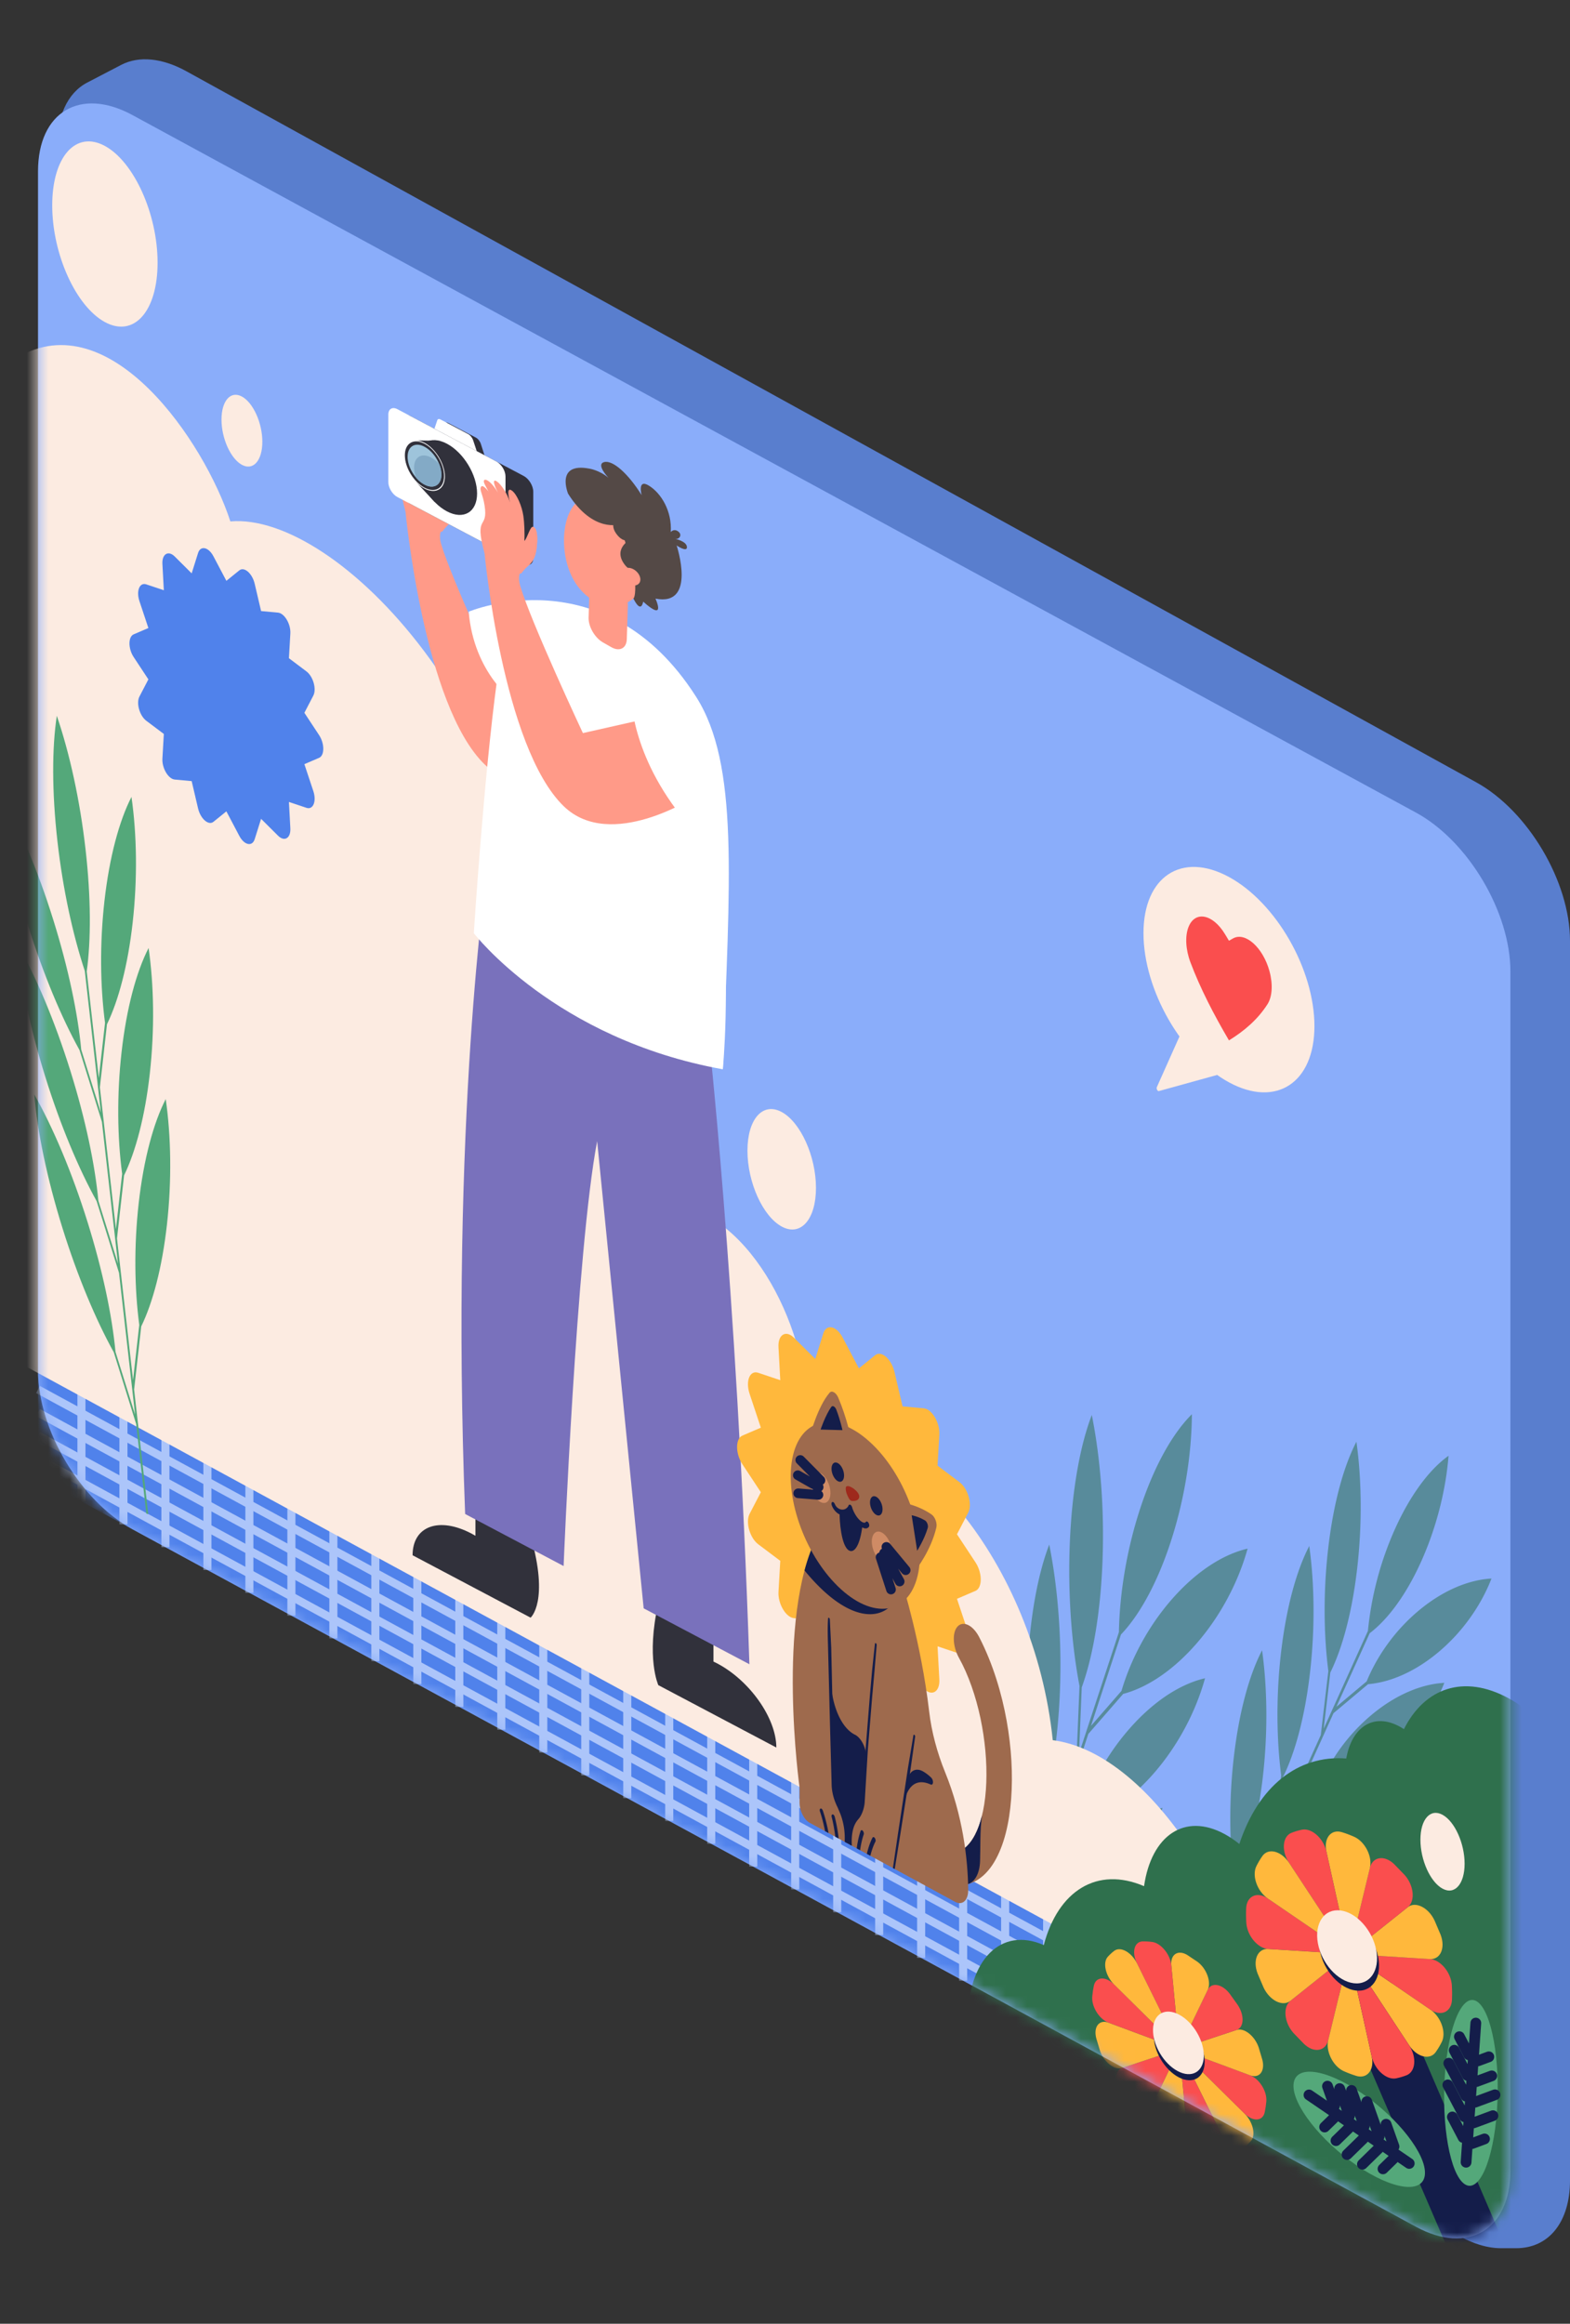
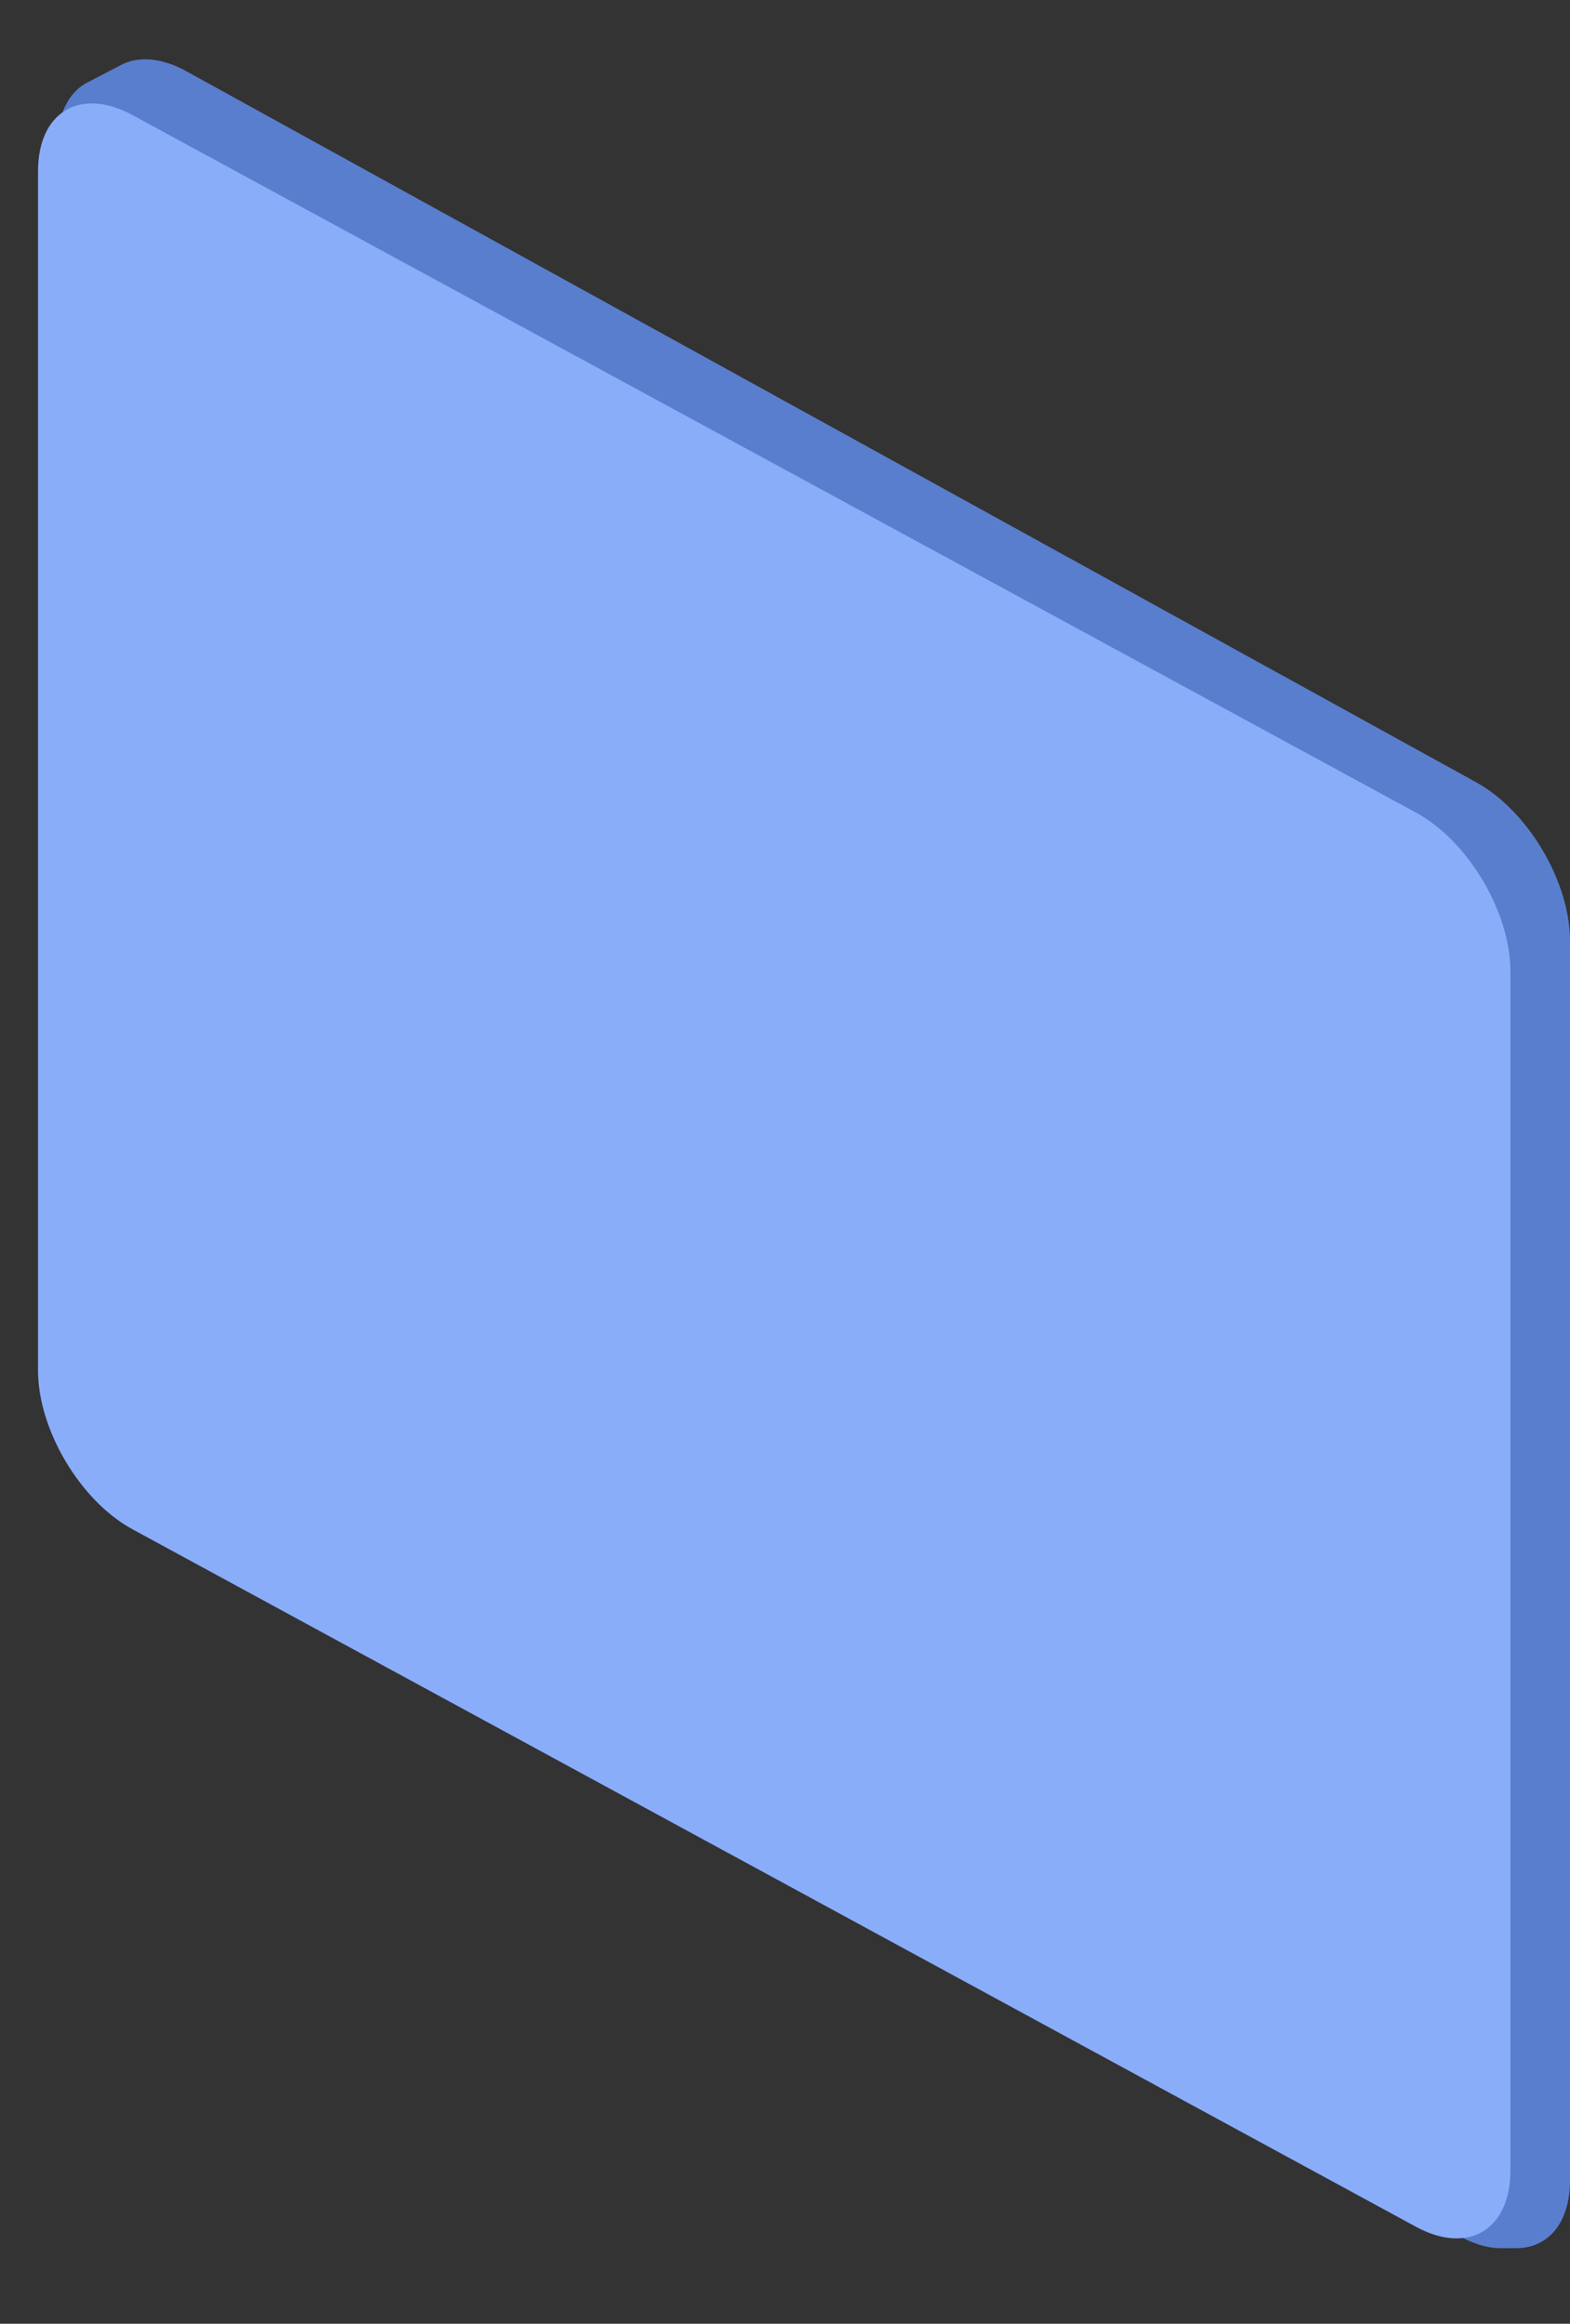
<svg xmlns="http://www.w3.org/2000/svg" width="146" height="216" fill="none">
  <rect width="100%" height="100%" fill="#333333" stroke="none" />
  <style>.B{fill:#ffb83c}.C{fill:#fa4e4e}.D{fill:#fff}.E{fill:#141d4a}.F{fill:#ff9a88}.G{stroke-miterlimit:10}.H{fill:#fcebe1}.I{fill:#31313b}.J{fill:#9e6a4d}.K{stroke:#141d4a}.L{fill:#54a87a}.M{stroke-linecap:round}.N{stroke-linejoin:round}</style>
  <path d="M137.274 72.714L17.338 6.626c-2.249-1.239-4.418-1.453-6.061-.598L8.115 7.673c-1.858.967-2.873 3.211-2.782 6.153l3.443 111.276c.166 5.35 3.886 11.585 8.51 14.259l118.236 68.382c1.401.81 2.793 1.233 4.058 1.233h1.419c3.056-.001 5.002-2.455 5.002-6.308V87.453c0-5.496-3.897-12.078-8.726-14.739z" fill="#597ece" />
  <g clip-path="url(#B)">
    <path d="M131.672 75.53L12.322 10.698c-4.853-2.636-8.787-.296-8.787 5.227v111.453c0 5.523 3.934 12.137 8.787 14.773l119.35 64.832c4.853 2.636 8.787.296 8.787-5.227V90.303c0-5.523-3.934-12.137-8.787-14.773z" fill="#8aadfa" />
    <mask id="A" maskUnits="userSpaceOnUse" x="3" y="9" width="138" height="200" mask-type="alpha">
-       <path d="M131.672 75.53L12.322 10.698c-4.853-2.636-8.787-.296-8.787 5.227v111.454c0 5.522 3.934 12.137 8.787 14.773l119.35 64.832c4.853 2.636 8.787.296 8.787-5.227V90.303c0-5.523-3.934-12.137-8.787-14.773z" fill="#8aadfa" />
-     </mask>
+       </mask>
    <g mask="url(#A)">
      <g opacity=".55">
        <path d="M119.62 168.938l3.213-2.696c2.073-.173 4.384-1.165 6.554-2.985 2.254-1.892 3.954-4.34 4.924-6.832-2.134.112-4.544 1.112-6.798 3.004-2.169 1.82-3.823 4.156-4.809 6.55l-2.813 2.361 4.116-9.095 3.213-2.696c2.073-.173 4.385-1.165 6.554-2.985 2.254-1.892 3.954-4.341 4.924-6.833-2.134.113-4.543 1.113-6.798 3.004-2.169 1.82-3.823 4.157-4.809 6.551l-2.813 2.361 3.094-6.835c1.678-1.27 3.373-3.54 4.767-6.619 1.448-3.2 2.315-6.706 2.567-9.875-1.742 1.237-3.516 3.566-4.964 6.767a30.46 30.46 0 0 0-2.535 9.513l-4.111 9.082.614-5.212c1.109-2.235 2.012-5.546 2.485-9.564.492-4.177.435-8.374-.056-11.891-1.169 2.234-2.123 5.649-2.615 9.826-.474 4.018-.438 8.054.003 11.487l-.702 5.952-4.116 9.095.614-5.212c1.109-2.235 2.011-5.546 2.485-9.564.492-4.176.435-8.374-.056-11.891-1.169 2.234-2.123 5.65-2.616 9.826-.473 4.018-.437 8.055.004 11.487l-.702 5.952-4.116 9.096.614-5.213c1.109-2.234 2.011-5.545 2.485-9.564.492-4.176.435-8.373-.056-11.89-1.169 2.233-2.124 5.649-2.616 9.825-.473 4.019-.437 8.055.004 11.488l-.702 5.952-2.602 5.748.165.214 3.619-7.996 3.213-2.696c2.073-.173 4.385-1.165 6.554-2.985 2.254-1.892 3.954-4.341 4.924-6.833-2.134.113-4.544 1.113-6.798 3.004-2.169 1.821-3.823 4.157-4.809 6.551l-2.813 2.361 4.116-9.095zm-22.37 4.281l3.242-3.719c2.214-.584 4.621-2.161 6.81-4.672 2.274-2.609 3.91-5.762 4.758-8.83-2.285.525-4.796 2.129-7.07 4.739-2.189 2.51-3.784 5.525-4.657 8.482l-2.838 3.257 3.713-11.304 3.242-3.719c2.214-.584 4.621-2.161 6.81-4.672 2.274-2.61 3.91-5.763 4.758-8.831-2.285.526-4.796 2.13-7.07 4.739-2.189 2.511-3.784 5.525-4.656 8.482l-2.839 3.257 2.79-8.496c1.705-1.782 3.349-4.726 4.606-8.553 1.307-3.978 1.965-8.201 1.989-11.922-1.776 1.757-3.5 4.784-4.807 8.762-1.257 3.827-1.912 7.881-1.981 11.496l-3.709 11.289.254-6.156c1.017-2.795 1.728-6.801 1.923-11.546.203-4.933-.185-9.788-.987-13.775-1.082 2.806-1.841 6.942-2.044 11.874-.195 4.746.158 9.419.899 13.316l-.289 7.03-3.714 11.304.254-6.155c1.017-2.796 1.728-6.801 1.924-11.547.203-4.932-.186-9.788-.988-13.774-1.082 2.805-1.841 6.942-2.044 11.874-.195 4.746.158 9.418.9 13.316l-.29 7.03-3.714 11.304.254-6.156c1.017-2.795 1.728-6.8 1.924-11.546.203-4.932-.186-9.788-.988-13.774-1.082 2.805-1.841 6.941-2.044 11.874-.195 4.745.158 9.418.9 13.316l-.29 7.03-2.347 7.144.194.217 3.265-9.937 3.242-3.72c2.214-.583 4.621-2.16 6.81-4.671 2.274-2.61 3.91-5.763 4.758-8.831-2.285.526-4.796 2.13-7.07 4.739a23.06 23.06 0 0 0-4.656 8.482l-2.839 3.257 3.714-11.304z" fill="#2f704d" />
      </g>
      <path d="M140.459 199.607L3.535 125.228v12.15l136.924 74.378v-12.149z" fill="#5082eb" />
      <path d="M7.574 127.422v12.15m3.905-10.029v12.15m3.904-10.029v12.15m3.904-10.029v12.15m3.904-10.029v12.149m3.907-10.028v12.149m3.904-10.028v12.149m3.904-10.028v12.149m3.903-10.028v12.149m3.904-10.029v12.15m3.904-10.029v12.15m3.905-10.029v12.15m3.904-10.029v12.15m3.906-10.029v12.15m3.904-10.029v12.15m3.905-10.029v12.149m3.904-10.028v12.149m3.904-10.028v12.149m3.905-10.028v12.149m3.904-10.028v12.149m3.904-10.028v12.149m3.906-10.028v12.149m3.905-10.029v12.15m3.904-10.029v12.15m3.902-10.029v12.15m3.907-10.029v12.149m3.902-10.028v12.149m3.904-10.028v12.149m3.904-10.028v12.149m3.905-10.028v12.149m3.906-10.028v12.149m3.904-10.028v12.149m3.905-10.029v12.15m3.904-10.029v12.15" stroke="#acc5fa" stroke-width=".75" class="G" />
      <path d="M3.535 127.014l136.924 74.379M3.535 129.159l136.924 74.378M3.535 131.303l136.924 74.378M3.535 133.447l136.924 74.378M3.535 135.592l136.924 74.378" stroke="#acc5fa" stroke-width=".75" class="G" />
      <path d="M1.625 33.228c8.626-5.075 17.381 7.815 19.798 15.24 9.93-.868 28.406 18.302 29.182 44.215 7.39.373 12.748 10.748 12.02 19.276 7.137.872 12.827 11.683 12.498 20.621 9.47-.84 21.06 12.55 22.777 29.176 9.397 1.189 18.551 16.76 18.673 27.276L1.625 126.592V33.228z" class="H" />
      <path d="M37.697 47.441s1.692 18.142 7.389 23.63c4.36 4.2 12.172-.891 12.172-.891l-3.019-7.587-7.384 1.665s-4.807-10.248-5.831-13.684c-.24-.803-.011-1.209-.011-1.209l-3.316-1.925z" class="F" />
      <path d="M42.546 47.093c.114-.857.101-1.858-.307-1.996-.283-.095-.531.98-.823 1.31.025-.779.006-1.608-.102-2.357-.121-.839-.582-1.987-1.064-2.333-.626-.451-.173 1.109-.173 1.109-.53-1.789-2.24-3.044-1.118-.913-.852-1.445-1.603-1.458-1.21-.731l.322.617c-.014-.016-.521-.705-.689-.431-.175.286.167.665.334 1.767.344 2.264-1.005.745-.02 4.366l2.35 1.758.833.197.233-.045s.016.018.02-.006c.185-.241.413-.51.628-.692.483-.41.688-.894.784-1.618z" class="F" />
      <path d="M38.568 43.722c-.055-.77-.088-1.338-.681-2.289-.618-.99.147-1.109.999.335l-.318 1.953z" class="D" />
      <path d="M38.567 43.844c.069.031.114-.005.109-.075l-.002-.029c-.054-.765-.097-1.369-.712-2.355-.141-.226-.211-.416-.186-.508.016-.061.074-.061.119-.05.177.041.523.325.912.985.042.071.111.108.154.085s.045-.1.003-.171c-.454-.77-.878-1.106-1.124-1.164-.142-.033-.242.019-.275.143-.027.1-.03.335.246.777.556.891.594 1.425.646 2.165l.002.029c.005.066.052.14.108.169z" fill="#111" />
      <path d="M41.355 47.164s.146-1.021-.041-3.114c-.085-.952-.798-2.145-1.064-2.333-.358-.254-.417.188-.155 1.179.265 1.002.268 1.847.268 1.847l.992 2.421z" class="D" />
      <path d="M41.355 47.286c.053.028.099.009.108-.047.006-.042.146-1.059-.04-3.145-.087-.975-.818-2.25-1.155-2.488-.18-.128-.284-.102-.339-.058-.158.127-.137.575.064 1.334.256.967.262 1.797.262 1.805 0 .067.049.147.109.179s.109.003.109-.065c0-.035-.006-.877-.273-1.89-.193-.73-.18-1.056-.103-1.118.011-.009.041-.033.138.036.195.138.892 1.266.973 2.177.182 2.049.042 3.074.041 3.084-.009.062.032.146.092.187z" fill="#111" />
      <path d="M39.451 44.025s.18-.837-.492-2.112c-1.122-2.13.654-.805 1.118.913l-.627 1.199z" class="D" />
      <path d="M39.451 44.147c.05.026.095.011.106-.04.008-.036.183-.904-.514-2.227-.327-.621-.363-.872-.332-.922.019-.031.089.008.119.025.318.193.909.955 1.145 1.829.02.074.082.14.139.148s.086-.046.066-.12c-.27-1-.949-1.857-1.335-2.091-.209-.127-.295-.057-.327-.004-.098.161.022.565.357 1.201.628 1.192.471 1.99.469 1.998-.012.059.025.144.084.189a.15.15 0 0 0 .023.015zm1.902 3.093c.034.018.064.005.068-.032l.092-.89c.004-.04-.023-.092-.06-.116s-.071-.012-.075.028l-.093.89c-.004.04.023.092.06.116zm5.455 19.784c.038.02.074.017.094-.011.558-.795.074-2.607.053-2.684s-.082-.14-.139-.148-.086.047-.066.121c.005.017.471 1.766-.037 2.49-.03.042-.012.126.04.188.017.02.036.035.054.045z" fill="#111" />
      <path d="M45.084 42.413l-.364-1.139c-.083-.258-.265-.492-.466-.598L41.67 39.31c-.131-.069-.248-.032-.288.093l-.267.826 3.969 2.183z" class="I" />
      <path d="M44.365 42.034l-.364-1.101c-.082-.249-.265-.478-.466-.584l-2.584-1.365c-.131-.069-.248-.036-.288.083l-.266.788 3.969 2.18z" class="D" />
      <path d="M38.14 46.827l10.557 5.578c.494.261.894.024.894-.529v-6.164c0-.553-.4-1.212-.894-1.473L38.14 38.661c-.493-.261-.894-.024-.894.529v6.165c0 .553.4 1.212.894 1.473z" class="I" />
      <path d="M36.953 46.2l9.215 4.869c.464.245.84.023.84-.497v-6.286c0-.519-.376-1.139-.84-1.384l-9.215-4.869c-.464-.245-.84-.023-.84.497v6.286c0 .519.376 1.139.84 1.384z" class="D" />
      <path d="M44.213 140.056v2.699l-.358-.201c-3.031-1.602-5.487-.701-5.487 2.012l5.846 3.089 5.129 2.71s1.761-1.488 0-7.598c-.456-1.584-5.129-2.711-5.129-2.711zm22.135 11.693v2.699l.359.178c3.031 1.601 5.487 5.099 5.487 7.811l-5.846-3.089-5.129-2.71s-1.16-2.541 0-7.599c.286-1.249 5.129 2.71 5.129 2.71z" class="I" />
      <path d="M45.294 80.877s-3.448 23.242-2.039 59.853l9.157 4.837s1.193-29.393 3.119-39.495l4.326 43.428 9.833 5.195c-1.175-35.583-3.939-59.823-3.939-59.823L45.294 80.877z" fill="#7971bc" />
      <path d="M56.783 61.065c-5.372-3.321-9.645-4.596-10.56 2.129-1.238 9.107-2.162 23.549-2.162 23.549s7.538 9.838 23.155 12.65c0 0 2.999-30.026-10.433-38.328z" class="D" />
      <path d="M43.586 56.859s12.658-5.368 21.132 7.884c4.036 6.311 3.137 17.068 2.497 34.65l-8.667-32.38-8.753-4.558-1.959 2.805s-3.781-2.667-4.249-8.401z" class="D" />
      <path d="M56.856 60.161l-.784-.445c-.761-.432-1.363-1.472-1.336-2.31l.098-3.117c.026-.839.671-1.172 1.432-.74l.784.445c.761.432 1.363 1.472 1.336 2.31l-.098 3.117c-.026.839-.671 1.172-1.432.74z" class="F" />
      <path d="M59.685 54.734c-1.331 2.093-3.879 2.133-5.691.091s-1.939-5.721-.873-7.488c1.29-2.138 3.878-2.133 5.691-.091s2.204 5.395.873 7.488z" class="F" />
      <path d="M57.585 47.753s-1.044.777-.289 1.84 1.403.496 1.403.496-1.7.828-.677 2.3 2.061-.172 2.061-.172l-.175-2.277-2.323-2.187z" fill="#544946" />
      <path d="M57.643 48.726s-2.466.876-4.812-2.829c0 0-1.227-2.945 1.975-2.337 0 0 .925.137 1.777.852 0 0-1.206-1.253-.397-1.46s2.25 1.092 3.482 3.074c0 0-.427-1.575.691-.876s2.139 2.337 2.018 4.306c0 0 .27-.361.687-.058s.116.765-.275.69c0 0 1.054.21 1.09.753s-.956-.138-.956-.138 1.898 5.699-1.97 4.941c0 0 1.045 2.241-1.144.278 0 0-.164 1.205-.907-.289 0 0 .257-.142.146-1.772-.052-.763-1.403-5.135-1.403-5.135z" fill="#544946" />
      <path d="M58.972 54.423c-.452.007-.947-.354-1.106-.808s.16-.82.53-.835c.448-.017.947.354 1.106.808s-.078.827-.53.835z" class="F" />
      <path d="M41.559 47.531c1.55.819 2.807.076 2.807-1.661s-1.257-3.808-2.807-4.627-2.807-.076-2.807 1.661 1.257 3.808 2.807 4.627z" class="I" />
      <path d="M40.897 40.983l-2.174-.049.03 3.937 1.666 1.788 1.141-1.069v-2.026l-.663-2.581z" class="I" />
      <path d="M39.473 45.37c1.028.543 1.862.05 1.862-1.101s-.834-2.526-1.862-3.069-1.862-.05-1.862 1.101.834 2.526 1.862 3.069z" class="I" />
      <path d="M39.473 45.412c-1.047-.553-1.899-1.957-1.899-3.13s.852-1.676 1.899-1.123 1.899 1.957 1.899 3.13-.852 1.676-1.899 1.123zm0-4.17c-1.006-.532-1.825-.047-1.825 1.08s.819 2.477 1.825 3.008 1.825.047 1.825-1.08-.819-2.477-1.825-3.008z" class="D" />
      <path d="M37.904 42.457c0 .66.324 1.405.804 1.958a2.69 2.69 0 0 0 .766.629c.867.458 1.57.042 1.57-.929a2.64 2.64 0 0 0-.2-.964c-.267-.679-.78-1.312-1.369-1.624-.867-.458-1.569-.042-1.569.929z" fill="#9ec4db" />
      <path d="M38.508 43.451a2.64 2.64 0 0 0 .2.964 2.69 2.69 0 0 0 .766.629c.867.458 1.569.042 1.569-.928 0-.312-.072-.643-.2-.964-.226-.263-.487-.482-.766-.629-.867-.458-1.569-.041-1.569.929z" fill="#83aac6" />
      <path d="M45.049 51.325s1.692 18.142 7.389 23.63c4.36 4.2 12.172-.891 12.172-.891l-3.019-7.587-7.385 1.666S49.4 57.893 48.375 54.458c-.239-.803-.011-1.209-.011-1.209l-3.316-1.925z" class="F" />
      <path d="M49.897 50.977c.114-.857.102-1.858-.307-1.996-.283-.096-.531.98-.823 1.31.024-.779.006-1.608-.102-2.357-.121-.839-.582-1.987-1.064-2.333-.626-.451-.173 1.109-.173 1.109-.53-1.789-2.24-3.044-1.118-.914-.852-1.445-1.603-1.458-1.21-.731l.322.617c-.014-.016-.521-.705-.689-.431-.175.286.167.665.334 1.767.344 2.264-1.005.745-.019 4.366l2.35 1.758.833.197.233-.045s.016.018.02-.006c.185-.241.413-.51.628-.692.483-.41.688-.894.784-1.618z" class="F" />
      <path d="M48.344 53.33s.285-.327.769-.736.688-.894.784-1.618c.114-.857.102-1.858-.307-1.996-.305-.103-.465 1.068-.789 1.283l-.457 3.067z" class="F" />
      <path d="M63.78 76.385s4.425-3.078 1.319-8.027-6.411-3.774-6.411-3.774-.119 5.554 5.092 11.801z" class="D" />
      <path d="M10.879 115.116l.66-5.864c1.076-2.21 1.944-5.478 2.389-9.436.463-4.114.388-8.244-.109-11.699-1.135 2.21-2.053 5.581-2.516 9.696-.445 3.959-.392 7.93.056 11.302l-.578 5.135-1.494-13.176.66-5.864c1.076-2.21 1.944-5.478 2.389-9.437.463-4.114.388-8.243-.109-11.699-1.134 2.21-2.053 5.581-2.516 9.695-.445 3.959-.392 7.93.056 11.302l-.578 5.135-1.123-9.903c.402-2.924.399-6.868-.107-11.329-.526-4.636-1.5-9.008-2.675-12.438-.451 2.954-.467 7.036.059 11.672.506 4.461 1.428 8.674 2.543 12.042l1.492 13.159-1.822-5.837c-.313-3.333-1.187-7.544-2.592-12.044C3.503 80.851 1.731 76.692 0 73.643c.28 3.392 1.168 7.759 2.628 12.436 1.405 4.5 3.099 8.517 4.767 11.531l2.081 6.666 1.494 13.176-1.822-5.837c-.313-3.333-1.187-7.544-2.592-12.044-1.46-4.677-3.232-8.836-4.963-11.884.28 3.391 1.168 7.759 2.628 12.436 1.405 4.5 3.099 8.517 4.767 11.53l2.081 6.666 1.494 13.177-1.822-5.837c-.313-3.333-1.187-7.544-2.592-12.044-1.46-4.677-3.233-8.836-4.963-11.885.28 3.392 1.168 7.759 2.628 12.436 1.405 4.501 3.099 8.518 4.767 11.531l2.081 6.666.944 8.328.18.053-1.313-11.584.66-5.864c1.076-2.21 1.944-5.478 2.389-9.437.463-4.114.388-8.243-.109-11.698-1.134 2.21-2.053 5.581-2.516 9.695-.445 3.959-.392 7.93.055 11.302l-.578 5.135-1.494-13.177z" class="L" />
      <path d="M90.713 147.875l-1.721.739 1.046 3.146c.398 1.196-.02 2.217-.8 1.956l-2.052-.687.166 3.071c.063 1.164-.688 1.62-1.44.872l-1.981-1.969-.748 2.379c-.284.904-1.222.702-1.797-.387l-1.513-2.866-1.513 1.223c-.575.464-1.513-.353-1.797-1.566l-.748-3.191-1.981-.183c-.752-.069-1.503-1.341-1.44-2.438l.166-2.89-2.052-1.542c-.78-.587-1.198-2.062-.8-2.826l1.046-2.01-1.721-2.608c-.653-.989-.653-2.372 0-2.653l1.721-.738-1.046-3.146c-.398-1.196.02-2.218.8-1.957l2.052.687-.166-3.07c-.063-1.165.688-1.62 1.44-.873l1.981 1.97.748-2.379c.284-.904 1.222-.703 1.797.386l1.513 2.867 1.513-1.223c.575-.465 1.513.353 1.797 1.566l.748 3.191 1.981.183c.752.069 1.503 1.341 1.44 2.437l-.166 2.891 2.052 1.542c.78.587 1.198 2.062.8 2.826l-1.046 2.01 1.721 2.608c.653.988.653 2.372 0 2.652z" class="B" />
      <path d="M29.674 70.443l-1.369.588.832 2.502c.316.952-.016 1.764-.637 1.556l-1.632-.546.132 2.442c.05.927-.548 1.289-1.145.694l-1.576-1.567-.595 1.892c-.226.719-.972.559-1.43-.307l-1.203-2.28-1.203.973c-.457.37-1.203-.281-1.43-1.245l-.595-2.539-1.576-.145c-.598-.055-1.195-1.067-1.145-1.939l.132-2.299-1.632-1.227c-.621-.467-.953-1.64-.637-2.248l.832-1.598-1.369-2.075c-.519-.787-.519-1.887 0-2.11l1.369-.588-.832-2.502c-.316-.952.016-1.764.637-1.556l1.632.546-.132-2.442c-.05-.927.548-1.289 1.146-.694l1.575 1.567.595-1.892c.226-.719.972-.559 1.43.307l1.203 2.28 1.203-.973c.457-.37 1.203.281 1.43 1.245l.595 2.538 1.576.145c.598.055 1.196 1.067 1.145 1.939l-.132 2.299 1.632 1.227c.621.467.953 1.64.637 2.248l-.832 1.598 1.369 2.075c.519.787.519 1.888 0 2.11z" fill="#5082eb" />
      <path d="M140.286 157.857c-4.171-2.266-7.806-.953-9.731 2.871-.131-.085-.262-.166-.396-.239-2.415-1.312-4.438.008-4.966 2.968-4.525-.344-8.171 2.602-9.943 7.946-.443-.356-.898-.667-1.365-.92-3.721-2.022-6.819.132-7.495 4.841-4.366-1.867-7.994.425-9.324 5.477-3.954-1.735-7.074 1.318-7.074 7.118 0 6.071 3.418 12.849 7.633 15.139l53.852 29.253v-52.256c0-8.902-5.011-18.84-11.192-22.198z" fill="#2f704d" />
      <path d="M72.694 114.011c1.76.956 3.186-.652 3.186-3.591s-1.426-6.098-3.186-7.054-3.186.653-3.186 3.592 1.426 6.098 3.186 7.053zM9.755 29.938c2.706 1.47 4.899-1.003 4.899-5.524s-2.194-9.377-4.899-10.847-4.899 1.003-4.899 5.524 2.194 9.377 4.899 10.847zm124.39 145.616c1.134.616 2.054-.421 2.054-2.317s-.92-3.932-2.054-4.549-2.055.421-2.055 2.317.92 3.933 2.055 4.549zM22.497 43.206c1.049.57 1.899-.389 1.899-2.141s-.851-3.635-1.899-4.205-1.899.389-1.899 2.141.85 3.635 1.899 4.205z" class="H" />
      <path d="M125.268 180.954l18.395 42.742" stroke-width="5" class="G K" />
      <path d="M125.455 181.632l-1.937 8.01c-.25 1.035-1.333 1.217-2.242.357l-1-1.035c-.857-.969-.993-2.41-.28-2.978l5.459-4.354z" class="C" />
      <path d="M125.455 181.632l2.104 9.52c.275 1.242-.42 2.116-1.437 1.805a10.2 10.2 0 0 1-1.146-.431c-1.008-.449-1.709-1.849-1.458-2.884l1.937-8.01z" class="B" />
      <path d="M125.454 181.632l-5.457 4.352c-.715.57-1.918-.027-2.488-1.228l-.564-1.321c-.469-1.232.009-2.332.993-2.271l7.516.468z" class="B" />
-       <path d="M125.455 181.631l7.564 5.167c.978.667 1.496 2.122 1.057 3.004a7.14 7.14 0 0 1-.561.942c-.55.78-1.749.473-2.478-.633l-5.582-8.48z" class="B" />
      <path d="M125.455 181.631l5.58 8.477c.731 1.109.617 2.458-.231 2.791-.306.12-.625.215-.953.285-.907.193-2.017-.79-2.292-2.036l-2.104-9.517z" class="C" />
      <path d="M125.455 181.632l-7.519-.468c-.981-.061-1.967-1.247-2.038-2.451a13.18 13.18 0 0 1-.011-1.332c.052-1.147 1.027-1.582 2.005-.914l7.563 5.165z" class="C" />
-       <path d="M133.019 186.798l-7.564-5.167 7.52.469c.981.061 1.967 1.247 2.038 2.451a12.89 12.89 0 0 1 .01 1.332c-.051 1.147-1.026 1.582-2.004.915z" class="C" />
      <path d="M132.972 182.1l-7.517-.469 5.458-4.353c.714-.57 1.917.027 2.488 1.229l.564 1.322c.469 1.232-.009 2.332-.993 2.271z" class="B" />
      <path d="M130.915 177.277l-5.46 4.355 1.937-8.012c.251-1.035 1.334-1.216 2.242-.357l1.001 1.035c.857.97.992 2.411.28 2.979z" class="C" />
      <path d="M127.393 173.62l-1.937 8.012-2.105-9.521c-.274-1.243.421-2.116 1.437-1.805.379.115.762.259 1.147.431 1.007.449 1.708 1.848 1.458 2.883z" class="B" />
      <path d="M123.35 172.114l2.104 9.518-5.58-8.477c-.73-1.109-.617-2.458.231-2.791a6.06 6.06 0 0 1 .953-.285c.907-.193 2.017.789 2.292 2.035z" class="C" />
      <path d="M125.455 181.632l-7.563-5.166c-.978-.667-1.496-2.122-1.056-3.004.167-.337.355-.651.56-.942.55-.78 1.75-.473 2.478.633l5.581 8.479z" class="B" />
      <path d="M126.076 185.025c1.5.184 2.439-1.181 2.098-3.05s-1.834-3.532-3.333-3.717-2.44 1.181-2.098 3.049 1.833 3.533 3.333 3.718z" class="E" />
      <path d="M125.888 184.347c1.5.185 2.439-1.18 2.098-3.049s-1.833-3.533-3.333-3.717-2.439 1.18-2.098 3.049 1.833 3.533 3.333 3.717z" class="H" />
      <path d="M132.509 202.098c.13-1.855-2.5-5.226-5.875-7.53s-6.214-2.669-6.344-.814 2.5 5.225 5.874 7.529 6.215 2.669 6.345.815z" class="L" />
      <path d="M121.727 194.73l9.322 6.367m-7.867-3.385l.836-.816m.22 2.082l1.165-1.137m-.137 2.429l1.52-1.483m-.089 2.384l1.474-1.438m.438 1.869l.948-.924m-6.11-6.763l.652 1.833m.479-1.606l.907 2.551m.199-2.383l1.183 3.329m.238-2.284l1.148 3.23m.645-1.13l.738 2.075" class="G K M N" />
      <path d="M139.206 196.191c.328-4.68-.49-9.215-1.827-10.128s-2.686 2.142-3.014 6.823.49 9.215 1.827 10.128 2.686-2.142 3.014-6.823z" class="L" />
      <path d="M137.241 188.05l-.905 12.934m-.621-11.667l.882 1.684m-1.361-.424l1.229 2.345m-1.736-1.139l1.603 3.06m-1.691-1.047l1.555 2.967m-1.134.015l1 1.906m2.391-7.498l-1.027.38m1.295 1.392l-1.43.529m1.733 1.23l-1.866.691m1.675 1.251l-1.81.67m1.028 1.49l-1.162.431" class="G K M N" />
      <path d="M91.065 152.188c.646 1.253 1.168 2.566 1.585 3.87s.731 2.61.961 3.885c.456 2.552.587 5.006.42 7.263-.173 2.246-.649 4.334-1.581 5.887-.465.771-1.052 1.392-1.75 1.766s-1.501.494-2.335.346h-.001c-.498-.088-1.004-.797-1.131-1.582-.123-.762.158-1.316.629-1.27 1.206.121 2.178-.573 2.816-1.818.643-1.242.971-2.972 1.041-4.853s-.115-3.944-.542-5.967-1.109-4.014-2.002-5.618c-.579-1.041-.641-2.339-.137-2.9s1.382-.171 1.962.869l.052.098.012.024z" class="J" />
      <path d="M87.863 172.353c-.591-.058-.883.833-.45 1.892.219.534.601.901.951.96l.002.001c.551.097 1.088.077 1.59-.055.704-.186 1.143-1.011 1.184-2.149.046-1.284-.023-2.824.178-4.235h-.003c-.162.656-.371 1.255-.636 1.768-.638 1.246-1.611 1.94-2.816 1.818z" class="E" />
      <path d="M83.894 147.14s1.752 5.462 2.515 11.965c.22 1.877.736 3.801 1.482 5.633 1.629 3.999 2.118 8.017 2.145 10.931.009.983-.546 1.477-1.225 1.108l-13.52-7.344c-.517-.28-.936-1.111-.936-1.856v-1.415s-2.209-15.81 1.627-23.32l7.911 4.298h0z" class="J" />
      <path d="M83.121 148.926l-2.989-3.83-4.15-2.254c-.477.933-.86 1.995-1.166 3.138 3.939 4.802 7.041 4.729 8.304 2.946zm-3.904 22.629c-.058-.855.063-1.639.381-2.154.078-.134.164-.235.264-.353s.181-.257.255-.41a3.2 3.2 0 0 0 .292-1.093l.298-4.933.397-4.859.219-2.415.204-2.426c.004-.058-.025-.13-.067-.163s-.087-.017-.096.043l-.255 2.391-.215 2.42-.388 4.871-.287 4.933c-.036.385-.128.729-.265 1.015a2.07 2.07 0 0 1-.236.386c-.089.107-.192.232-.272.373-.335.555-.459 1.4-.394 2.297l.163.088zm-.546-1.581a7.11 7.11 0 0 0-.343-1.406l-.276-.678c-.103-.214-.185-.405-.256-.619a4.15 4.15 0 0 1-.223-1.251l-.102-5.15-.114-5.156-.058-2.579-.129-2.613c-.006-.054-.035-.111-.073-.137-.045-.032-.086-.006-.091.057v.001c-.061.821-.028 1.686-.007 2.547l.065 2.58.13 5.161.143 5.169c.008.459.106.961.271 1.433a5.74 5.74 0 0 0 .289.677l.262.623a6.29 6.29 0 0 1 .388 2.557l.164.101a6.37 6.37 0 0 0-.04-1.317zm5.024.716l.484-3.073.484-3.074.44-3.11c.006-.056-.019-.128-.061-.166s-.088-.025-.1.032l-.511 3.05-.468 3.087-.468 3.086-.456 3.097c-.001.008 0 .016 0 .024l.164.089.492-3.042z" class="E" />
      <path d="M84.07 167.526c.481-2.106 1.638-2.034 2.47-1.654.267.122.306-.392.05-.641a3.88 3.88 0 0 0-.731-.561c-.714-.42-1.341-.047-1.484.882l-.305 1.974zm-6.838-11.694l.221 10.12c.008.623.181 1.301.478 1.909.367.752.8 1.969.697 3.386l.509.276c-.095-1.389.255-2.132.594-2.521.353-.405.573-1.019.602-1.786l.212-3.788c.058-.85-.43-1.887-1.045-2.186-1.148-.56-2.196-2.495-2.268-5.41zm-.715 12.464c-.045-.128-.141-.212-.213-.186s-.095.151-.049.28c.004.011.264.765.469 1.821l.325.177a15.08 15.08 0 0 0-.531-2.092zm1.107.576c-.036-.131-.129-.229-.206-.22s-.111.125-.075.256c.003.011.21.778.334 1.821l.316.172c-.128-1.14-.356-1.982-.37-2.029zm3.781 2.317c.045-.08.023-.23-.049-.335s-.168-.124-.214-.045c-.017.03-.313.562-.531 1.515l.325.176c.205-.834.465-1.305.469-1.311zm-1.086-.664c.036-.092.002-.243-.075-.337s-.17-.097-.206-.004c-.013.032-.242.626-.369 1.627l.316.172c.124-.908.331-1.45.334-1.458z" class="E" />
      <path d="M85.401 146.155c.725-3.796-1.312-9.238-4.549-12.157s-6.449-2.207-7.174 1.589 1.312 9.238 4.549 12.157 6.45 2.207 7.174-1.589z" class="J" />
      <path d="M77.226 138.774c0 .743-.418 1.118-.934.838s-.934-1.11-.934-1.853.418-1.117.934-.837.934 1.109.934 1.852zm5.714 5.533c0 .743-.418 1.118-.934.838s-.934-1.11-.934-1.852.418-1.118.934-.838.934 1.11.934 1.852z" fill="#cf8b65" />
      <path d="M78.494 137.155c0 .465-.261.699-.584.524s-.584-.694-.584-1.158.261-.699.584-.524.584.694.584 1.158zm3.578 3.135c0 .465-.261.699-.584.524s-.584-.694-.584-1.158.261-.699.584-.524.584.694.584 1.158zm-4.077.437c-.271-.155-.501-.435-.639-.78-.057-.143-.041-.29.036-.328s.185.047.243.19c.107.269.304.396.411.446.289.138.674.089.881-.332.046-.094.152-.077.235.038s.114.283.068.377c-.238.483-.694.651-1.161.428l-.074-.039z" class="E" />
      <path d="M80.163 141.968l-.074-.045c-.467-.313-.923-1.003-1.161-1.759-.046-.147-.016-.281.068-.3s.189.085.235.233c.208.658.592 1.148.882 1.342.108.072.304.171.411.024.057-.077.165-.038.242.088s.093.291.036.369c-.138.187-.368.204-.638.048z" class="E" />
      <path d="M79.238 139.523c-.103-.006-.217-.098-.299-.246-.134-.24-.312-.629-.29-.969.035-.538 1.306.305 1.257.824-.035.369-.438.402-.668.391z" fill="#9e291c" />
      <path d="M78.08 140.552s.575.435 1.022-.309c.329.981.844 1.393 1.103 1.522-.219 1.891-.754 2.628-1.249 2.359-.73-.397-.901-2.791-.876-3.572z" class="E" />
      <path d="M75.336 133.423s.684-2.652 1.808-3.963c.21-.246.602-.025.807.453.78 1.812 1.173 3.722 1.173 3.722l-3.788-.212z" class="J" />
      <path d="M76.309 132.882s.455-1.358 1.001-2.11c.118-.164.356-.021.468.274.388 1.023.564 1.889.564 1.889l-2.032-.053z" class="E" />
      <path d="M85.209 145.861s1.373-1.744 1.867-3.886c.092-.401-.129-.986-.454-1.208-1.235-.842-2.434-1.029-2.434-1.029l1.021 6.123z" class="J" />
      <path d="M85.291 144.147s.679-1.064.985-2.131c.066-.231-.073-.585-.27-.697-.684-.39-1.227-.471-1.227-.471l.512 3.299z" class="E" />
      <path d="M82.43 143.789l1.792 2.163m-2.007-1.592l1.45 2.644m-1.78-2.257l.972 3.004m-6.559-10.148l-1.878-1.894m1.711 2.518l-1.939-1.102m1.917 1.829l-1.88-.149" stroke-width=".897" class="G K M N" />
      <path d="M114.285 100.605c4.39 2.384 7.949.045 7.949-5.226s-3.559-11.477-7.949-13.862-7.949-.045-7.949 5.226 3.559 11.477 7.949 13.862z" class="H" />
      <path d="M110.325 94.905l-2.748 6.151c-.063.14.07.396.188.363l6.043-1.671-3.483-4.843z" class="H" />
      <path d="M110.518 86.183c.602-1.551 2.259-1.236 3.396.645l.372.616.373-.212c1.136-.646 2.793.839 3.395 3.043.329 1.208.259 2.373-.185 3.068-.914 1.43-2.164 2.489-3.583 3.364-1.419-2.416-2.67-4.834-3.583-7.257-.444-1.177-.514-2.418-.185-3.268zm-.852 104.275l-2.652 5.509c-.342.713-1.32.548-2.021-.354l-.761-1.06c-.643-.971-.594-2.096.102-2.327l5.332-1.768z" class="C" />
      <path d="M109.667 190.458l.739 7.775c.096 1.014-.62 1.48-1.481.963-.321-.193-.642-.408-.961-.645-.837-.619-1.291-1.871-.949-2.583l2.652-5.51z" class="B" />
      <path d="M109.666 190.458l-5.33 1.767c-.698.232-1.689-.554-2.051-1.62l-.343-1.154c-.27-1.061.282-1.759 1.143-1.439l6.581 2.446z" class="B" />
      <path d="M109.666 190.458l6.071 6.007c.784.776 1.071 2.018.579 2.563a4.32 4.32 0 0 1-.605.555c-.578.436-1.601-.13-2.113-1.168l-3.932-7.957z" class="B" />
      <path d="M109.666 190.458l3.93 7.954c.515 1.041.256 2.028-.532 2.043a5.8 5.8 0 0 1-.875-.05c-.824-.107-1.688-1.158-1.784-2.175l-.739-7.772z" class="C" />
      <path d="M109.666 190.458l-6.582-2.447c-.859-.319-1.591-1.489-1.512-2.418.03-.347.079-.683.148-1.009.18-.852 1.092-.908 1.876-.132l6.07 6.006z" class="C" />
      <path d="M115.737 196.465l-6.071-6.007 6.583 2.447c.859.319 1.591 1.49 1.512 2.419-.03.346-.079.683-.148 1.008-.18.852-1.092.909-1.876.133z" class="C" />
      <path d="M116.247 192.904l-6.581-2.446 5.33-1.768c.698-.232 1.69.554 2.052 1.62l.343 1.156c.269 1.061-.282 1.758-1.144 1.438z" class="B" />
      <path d="M114.998 188.689l-5.332 1.769 2.652-5.51c.342-.713 1.32-.548 2.021.354l.761 1.06c.643.971.594 2.096-.102 2.327z" class="C" />
      <path d="M112.317 184.948l-2.652 5.51-.738-7.776c-.097-1.014.62-1.48 1.48-.963l.962.645c.837.619 1.291 1.872.948 2.584z" class="B" />
      <path d="M108.926 182.685l.739 7.773-3.93-7.955c-.514-1.041-.255-2.028.532-2.043a5.8 5.8 0 0 1 .875.05c.824.107 1.688 1.158 1.784 2.175z" class="C" />
      <path d="M109.666 190.458l-6.071-6.006c-.784-.777-1.07-2.019-.579-2.563.188-.208.39-.393.605-.556.578-.435 1.601.13 2.114 1.168l3.931 7.957z" class="B" />
      <path d="M111.831 192.6c-.522 1.086-1.915 1.006-3.111-.177s-1.741-3.022-1.219-4.108 1.915-1.006 3.111.177 1.742 3.023 1.219 4.108z" class="E" />
      <path d="M109.734 192.618c1.302.557 2.292-.213 2.21-1.719s-1.203-3.178-2.506-3.735-2.292.213-2.21 1.719 1.203 3.178 2.506 3.735z" class="H" />
    </g>
  </g>
  <defs>
    <clipPath id="B">
      <path transform="matrix(.879 .477 0 1 0 4.005)" d="M0 0h163.312v134.041H0z" class="D" />
    </clipPath>
  </defs>
</svg>